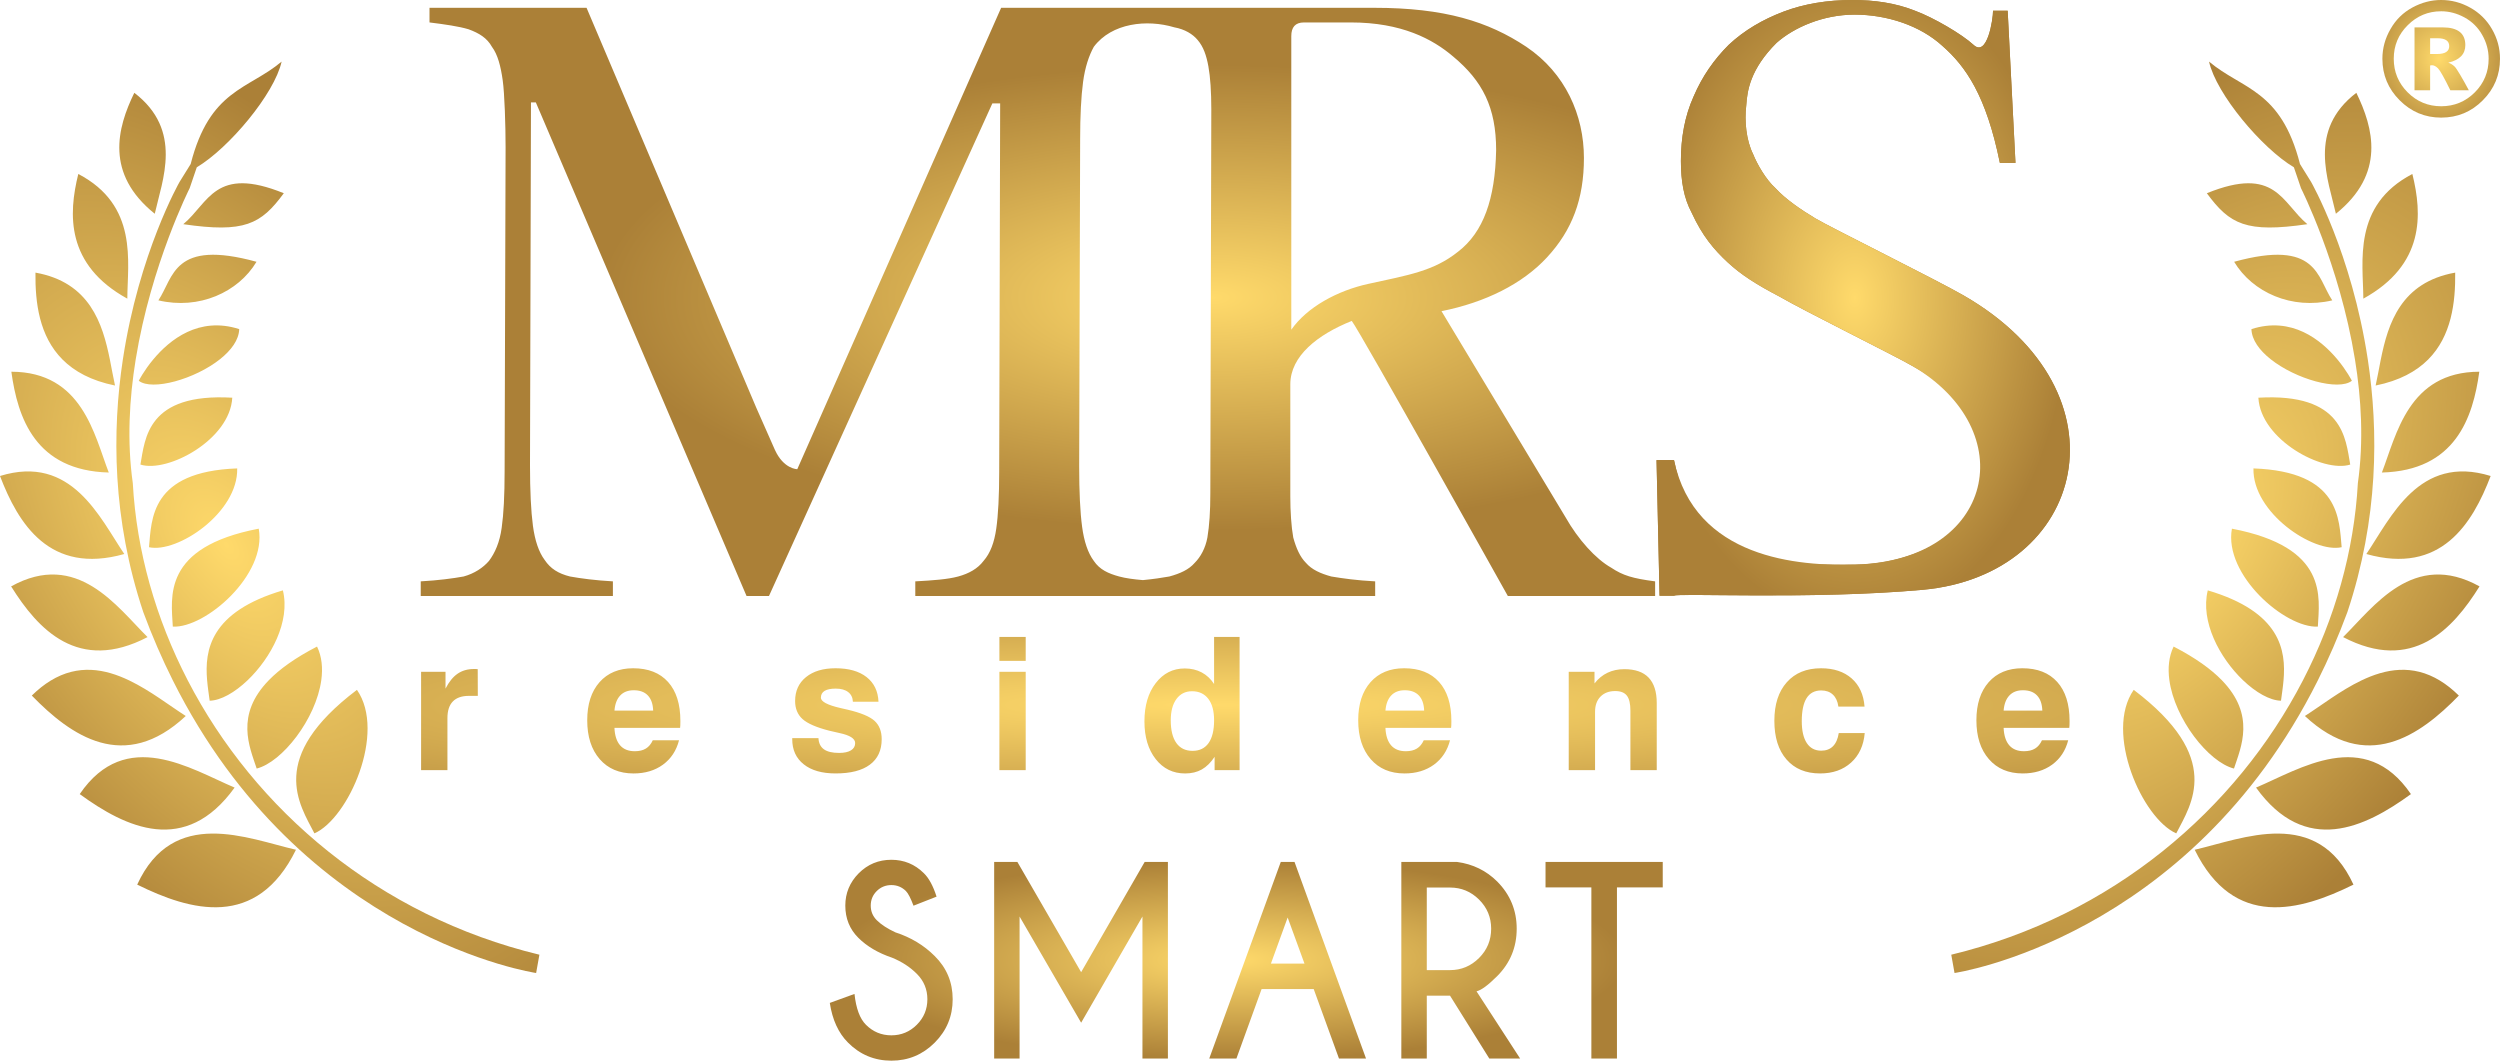
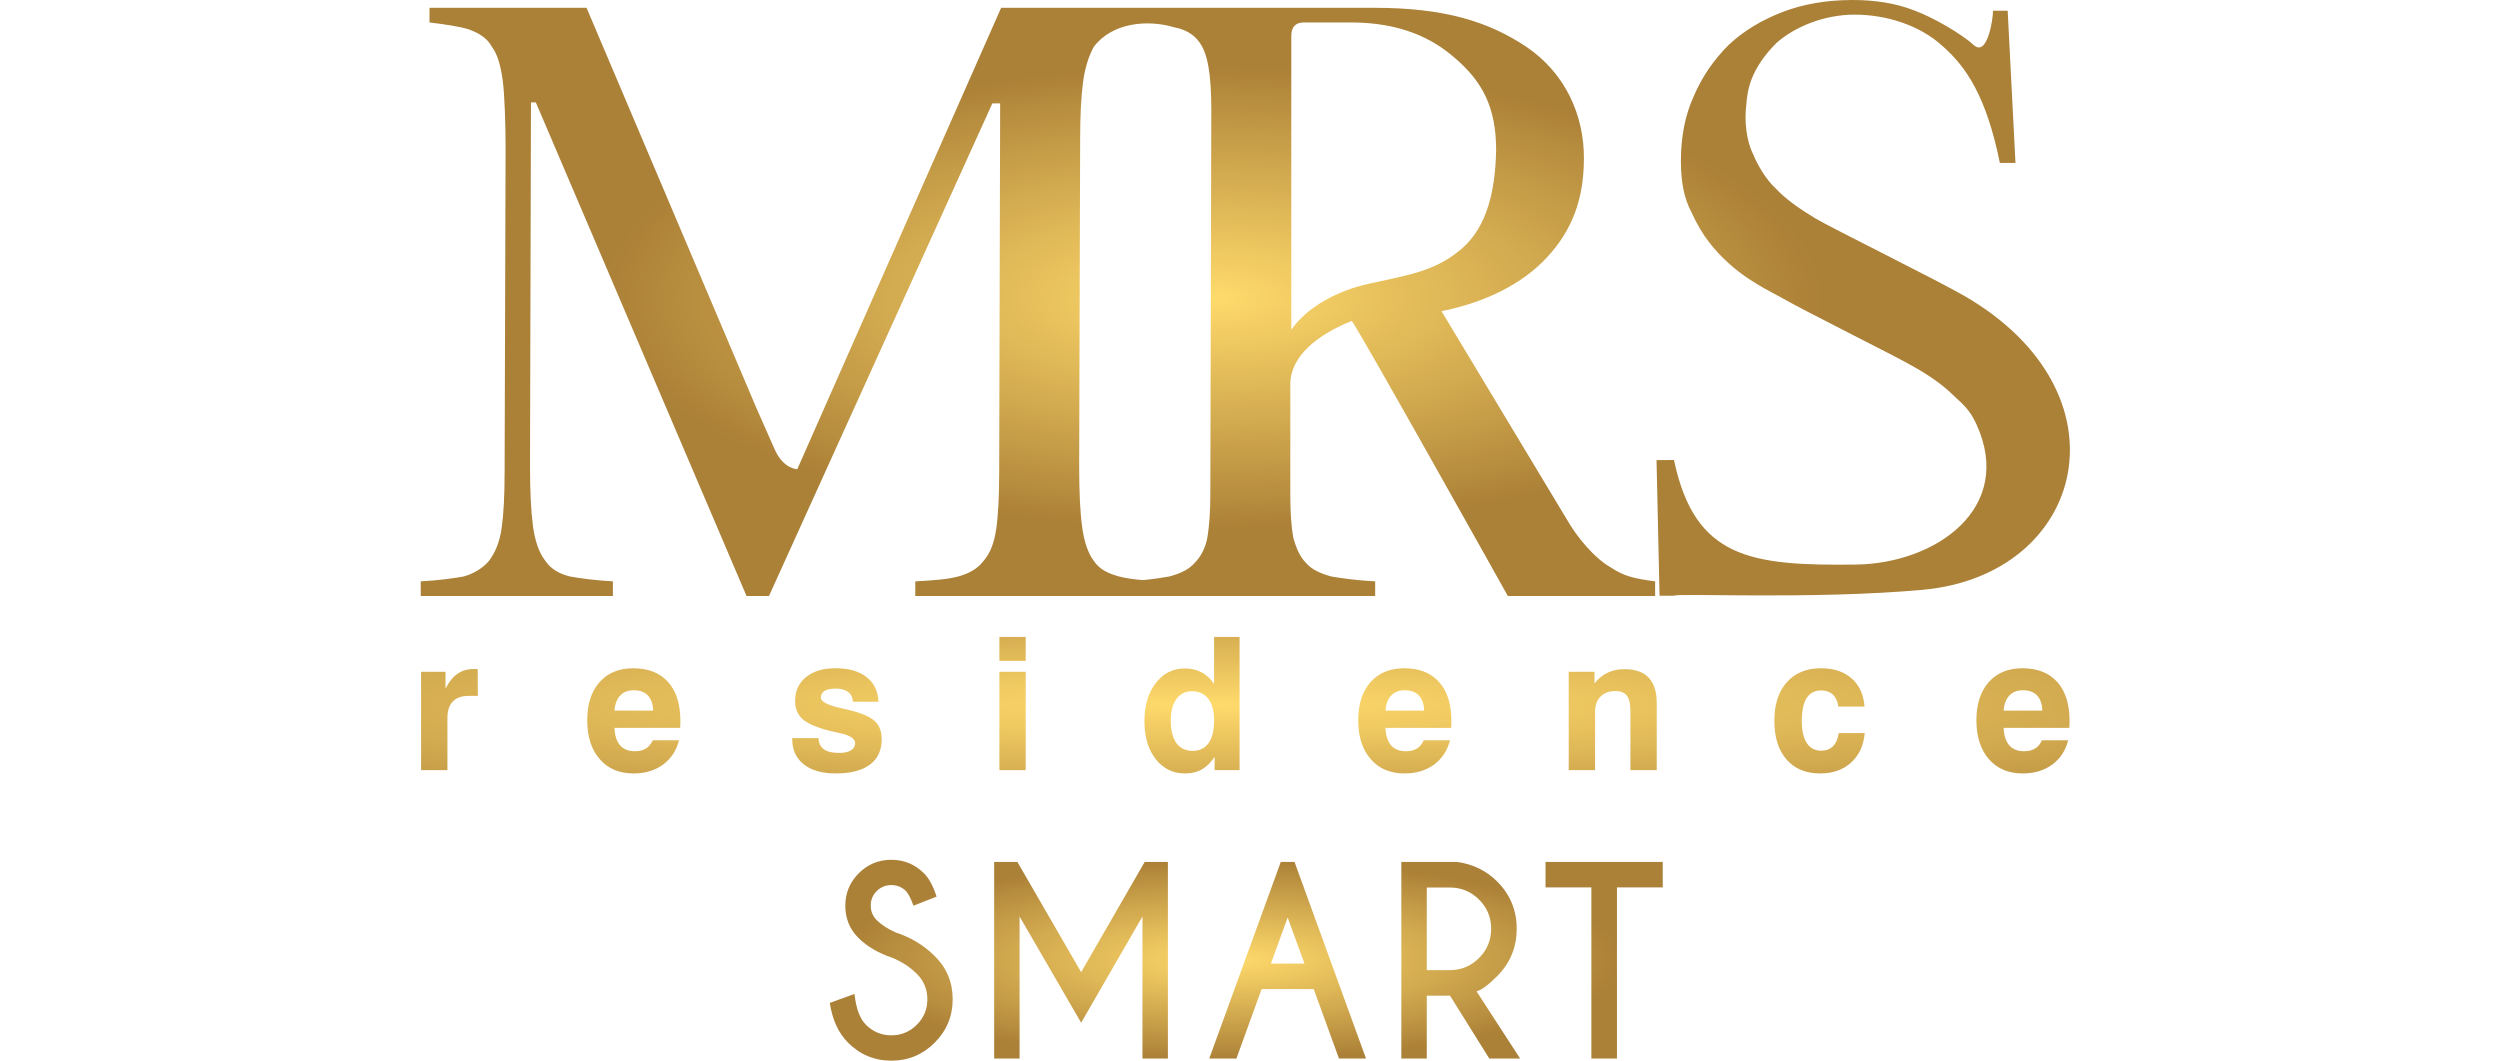
<svg xmlns="http://www.w3.org/2000/svg" xmlns:xlink="http://www.w3.org/1999/xlink" xml:space="preserve" width="84.954mm" height="36.043mm" style="shape-rendering:geometricPrecision; text-rendering:geometricPrecision; image-rendering:optimizeQuality; fill-rule:evenodd; clip-rule:evenodd" viewBox="0 0 3988.75 1692.28">
  <defs>
    <style type="text/css"> .fil3 {fill:url(#id0)} .fil5 {fill:url(#id1)} .fil6 {fill:url(#id2)} .fil2 {fill:url(#id3)} .fil4 {fill:url(#id4)} .fil1 {fill:url(#id5);fill-rule:nonzero} .fil0 {fill:url(#id6);fill-rule:nonzero} </style>
    <radialGradient id="id0" gradientUnits="userSpaceOnUse" gradientTransform="matrix(0.817 -4.81907E-001 0.003 -8.45296E-001 633 3278)" cx="3474.69" cy="869" r="868.38" fx="3474.69" fy="869">
      <stop offset="0" style="stop-opacity:1; stop-color:#FFDA6B" />
      <stop offset="1" style="stop-opacity:1; stop-color:#AB8037" />
    </radialGradient>
    <radialGradient id="id1" gradientUnits="userSpaceOnUse" gradientTransform="matrix(0.99 -0 -0 0.376 19 296)" xlink:href="#id0" cx="1934.3" cy="475.46" r="987.9" fx="1934.3" fy="475.46"> </radialGradient>
    <radialGradient id="id2" gradientUnits="userSpaceOnUse" gradientTransform="matrix(0.687 -0 -0 1.042 926 -20)" xlink:href="#id0" cx="2959.57" cy="475.24" r="498.22" fx="2959.57" fy="475.24"> </radialGradient>
    <radialGradient id="id3" gradientUnits="userSpaceOnUse" gradientTransform="matrix(-8.17006E-001 -4.81907E-001 -2.73565E-003 -8.45296E-001 659 1778)" xlink:href="#id0" cx="361.46" cy="869" r="868.38" fx="361.46" fy="869"> </radialGradient>
    <radialGradient id="id4" gradientUnits="userSpaceOnUse" gradientTransform="matrix(0.99 -0 -0 1.042 39 -4)" xlink:href="#id0" cx="3891.17" cy="93.82" r="133.31" fx="3891.17" fy="93.82"> </radialGradient>
    <radialGradient id="id5" gradientUnits="userSpaceOnUse" gradientTransform="matrix(0.99 -0 -0 0.251 20 1147)" xlink:href="#id0" cx="1961.85" cy="1532.03" r="637.91" fx="1961.85" fy="1532.03"> </radialGradient>
    <radialGradient id="id6" gradientUnits="userSpaceOnUse" gradientTransform="matrix(0.99 -0 -0 0.086 19 1028)" xlink:href="#id0" cx="1934.32" cy="1125.1" r="2665.38" fx="1934.32" fy="1125.1"> </radialGradient>
  </defs>
  <g id="Layer_x0020_1">
    <g id="_105553286792192">
      <path class="fil0" d="M671.86 1228.71l0 -156.88 38.96 0 0 26.85c5.47,-10.74 11.87,-18.67 19.21,-23.74 7.29,-5.02 16.01,-7.54 26.1,-7.54 1.63,0 2.91,0 3.85,0.05 0.88,0.05 1.62,0.15 2.22,0.2l0.15 42.6 -13.99 0c-11.48,0 -20.04,2.95 -25.86,8.91 -5.77,5.96 -8.62,14.83 -8.62,26.55l0 83 -42.01 0zm369.67 -47.63l41.87 0c-4.24,16.55 -12.81,29.5 -25.62,38.91 -12.85,9.36 -28.51,14.04 -46.98,14.04 -22.71,0 -40.68,-7.59 -53.98,-22.86 -13.25,-15.27 -19.9,-35.9 -19.9,-61.96 0,-25.71 6.55,-45.96 19.6,-60.78 13.1,-14.78 30.98,-22.22 53.68,-22.22 24.09,0 42.6,7.29 55.7,21.87 13.1,14.58 19.65,35.32 19.65,62.26 0,3 -0.05,5.22 -0.1,6.7 -0.05,1.53 -0.15,2.91 -0.34,4.29l-104.76 0c0.54,12.32 3.6,21.57 9.01,27.83 5.41,6.25 13.25,9.41 23.44,9.41 7.19,0 13.15,-1.43 17.73,-4.29 4.62,-2.81 8.27,-7.24 10.98,-13.2zm-61.17 -47.33l61.77 0c-0.39,-10.59 -3.2,-18.62 -8.47,-24.14 -5.22,-5.56 -12.75,-8.32 -22.56,-8.32 -9.16,0 -16.35,2.81 -21.57,8.38 -5.27,5.56 -8.32,13.59 -9.16,24.09zm283.62 43.88l41.87 0c0.39,7.98 3.25,13.94 8.67,17.83 5.37,3.89 13.45,5.81 24.23,5.81 8.18,0 14.48,-1.33 18.96,-4.09 4.48,-2.76 6.7,-6.6 6.7,-11.63 0,-7.14 -8.32,-12.46 -25.07,-16.01 -6.85,-1.43 -12.26,-2.71 -16.3,-3.74 -20.39,-5.22 -34.58,-11.38 -42.51,-18.47 -7.93,-7.14 -11.92,-16.75 -11.92,-28.86 0,-16.06 5.81,-28.81 17.39,-38.17 11.58,-9.41 27.29,-14.09 47.14,-14.09 20.93,0 37.43,4.68 49.4,13.99 11.97,9.36 18.37,22.46 19.11,39.4l-40.83 0c-0.3,-6.65 -2.81,-11.77 -7.58,-15.42 -4.73,-3.69 -11.38,-5.51 -19.8,-5.51 -8.03,0 -13.94,1.23 -17.83,3.64 -3.89,2.37 -5.86,6.01 -5.86,10.78 0,6.26 10.45,11.82 31.33,16.6 4.78,1.08 8.62,1.92 11.38,2.61 20.89,4.93 35.17,10.84 42.81,17.73 7.63,6.94 11.48,16.7 11.48,29.3 0,17.78 -6.31,31.38 -18.87,40.68 -12.51,9.36 -30.78,13.99 -54.72,13.99 -21.67,0 -38.62,-4.83 -50.83,-14.58 -12.21,-9.7 -18.32,-23.05 -18.32,-40.09l0 -1.72zm330.57 -123.23l0 -38.22 41.96 0 0 38.22 -41.96 0zm0 174.31l0 -156.88 41.96 0 0 156.88 -41.96 0zm383.22 -212.53l0 212.53 -39.85 0 0 -21.23c-6.06,9.17 -12.86,15.86 -20.39,20.15 -7.59,4.29 -16.45,6.4 -26.65,6.4 -19.31,0 -34.97,-7.63 -46.94,-22.91 -12.02,-15.32 -17.98,-35.36 -17.98,-60.18 0,-25.02 5.96,-45.37 17.98,-60.98 11.97,-15.62 27.43,-23.45 46.35,-23.45 10.15,0 19.16,2.12 27.09,6.36 7.93,4.24 14.48,10.39 19.7,18.47l0 -75.16 40.68 0zm-109.83 133.03c0,15.86 3,27.97 8.96,36.3 5.96,8.32 14.58,12.46 25.81,12.46 11.18,0 19.7,-4.14 25.56,-12.41 5.86,-8.27 8.82,-20.39 8.82,-36.35 0,-14.83 -3.1,-26.26 -9.26,-34.28 -6.16,-8.03 -14.82,-12.07 -25.96,-12.07 -10.49,0 -18.77,4.14 -24.82,12.36 -6.06,8.23 -9.11,19.56 -9.11,33.99zm403.7 31.86l41.87 0c-4.24,16.55 -12.81,29.5 -25.62,38.91 -12.85,9.36 -28.51,14.04 -46.98,14.04 -22.71,0 -40.68,-7.59 -53.98,-22.86 -13.25,-15.27 -19.9,-35.9 -19.9,-61.96 0,-25.71 6.55,-45.96 19.61,-60.78 13.1,-14.78 30.98,-22.22 53.68,-22.22 24.09,0 42.6,7.29 55.7,21.87 13.1,14.58 19.65,35.32 19.65,62.26 0,3 -0.05,5.22 -0.1,6.7 -0.05,1.53 -0.15,2.91 -0.34,4.29l-104.76 0c0.54,12.32 3.6,21.57 9.01,27.83 5.41,6.25 13.25,9.41 23.44,9.41 7.19,0 13.15,-1.43 17.73,-4.29 4.62,-2.81 8.27,-7.24 10.98,-13.2zm-61.17 -47.33l61.77 0c-0.39,-10.59 -3.2,-18.62 -8.47,-24.14 -5.22,-5.56 -12.75,-8.32 -22.56,-8.32 -9.16,0 -16.35,2.81 -21.57,8.38 -5.27,5.56 -8.32,13.59 -9.16,24.09zm292.44 94.96l0 -156.88 41.13 0 0 18.62c5.86,-7.59 12.81,-13.3 20.79,-17.09 7.98,-3.79 16.89,-5.71 26.7,-5.71 17.29,0 30.29,4.53 38.86,13.49 8.62,9.01 12.95,22.56 12.95,40.64l0 106.93 -42.01 0 0 -94.81c0,-11.23 -1.87,-19.26 -5.72,-24.09 -3.79,-4.83 -9.94,-7.24 -18.52,-7.24 -9.9,0 -17.73,3 -23.54,8.92 -5.77,5.91 -8.62,13.94 -8.62,24.13l0 93.09 -42.01 0zm430.84 -59.15l41.43 0c-1.72,19.9 -9.01,35.61 -21.82,47.18 -12.76,11.53 -29.21,17.29 -49.36,17.29 -22.8,0 -40.63,-7.39 -53.59,-22.26 -12.95,-14.87 -19.41,-35.42 -19.41,-61.71 0,-26.16 6.6,-46.64 19.85,-61.52 13.2,-14.87 31.42,-22.31 54.62,-22.31 20.29,0 36.55,5.42 48.81,16.16 12.26,10.79 19.16,25.81 20.59,45.02l-41.72 0c-1.13,-8.38 -4.08,-14.73 -8.81,-19.16 -4.68,-4.43 -10.89,-6.65 -18.57,-6.65 -10.39,0 -18.18,4.09 -23.34,12.26 -5.12,8.18 -7.69,20.44 -7.69,36.8 0,15.12 2.66,26.74 7.98,34.87 5.37,8.13 13,12.17 23.05,12.17 7.78,0 14.04,-2.37 18.72,-7.04 4.73,-4.73 7.83,-11.77 9.26,-21.08zm324.21 11.52l41.87 0c-4.24,16.55 -12.8,29.5 -25.61,38.91 -12.85,9.36 -28.51,14.04 -46.99,14.04 -22.71,0 -40.68,-7.59 -53.98,-22.86 -13.25,-15.27 -19.9,-35.9 -19.9,-61.96 0,-25.71 6.55,-45.96 19.6,-60.78 13.1,-14.78 30.98,-22.22 53.69,-22.22 24.09,0 42.6,7.29 55.7,21.87 13.1,14.58 19.65,35.32 19.65,62.26 0,3 -0.05,5.22 -0.1,6.7 -0.05,1.53 -0.15,2.91 -0.35,4.29l-104.76 0c0.54,12.32 3.59,21.57 9.01,27.83 5.42,6.25 13.25,9.41 23.45,9.41 7.19,0 13.15,-1.43 17.73,-4.29 4.63,-2.81 8.27,-7.24 10.98,-13.2zm-61.17 -47.33l61.76 0c-0.39,-10.59 -3.2,-18.62 -8.47,-24.14 -5.22,-5.56 -12.76,-8.32 -22.56,-8.32 -9.16,0 -16.35,2.81 -21.57,8.38 -5.27,5.56 -8.32,13.59 -9.16,24.09z" />
      <path class="fil1" d="M1423.36 1528.01c-22.21,-7.5 -40.21,-18.07 -53.99,-31.85 -13.79,-13.78 -20.68,-30.91 -20.68,-51.25 0,-20 7.16,-37.2 21.41,-51.59 14.32,-14.39 31.72,-21.54 52.06,-21.54 20.14,0 37.4,7.09 51.79,21.34 8.1,7.83 14.86,20.34 20.34,37.47l-36.8 14.45c-4.48,-11.98 -8.5,-19.8 -12.18,-23.49 -6.42,-6.29 -14.12,-9.43 -23.15,-9.43 -9.1,0 -16.93,3.21 -23.28,9.5 -6.42,6.36 -9.63,14.12 -9.63,23.28 0,9.1 3.21,16.87 9.63,23.29 7.16,7.09 17.06,13.51 29.78,19.4 24.56,7.96 45.43,20.54 62.56,37.67 19.2,18.94 28.77,41.95 28.77,68.99 0,27.03 -9.57,50.11 -28.71,69.32 -19.14,19.14 -42.15,28.71 -69.12,28.71 -27.03,0 -50.11,-9.64 -69.18,-28.84 -15.25,-15.26 -24.95,-36.4 -29.04,-63.3l39.41 -14.32c2.47,23.15 8.56,39.54 18.27,49.18 11.24,11.24 24.75,16.86 40.54,16.86 15.86,0 29.37,-5.62 40.61,-16.86 11.24,-11.24 16.86,-24.82 16.86,-40.74 0,-15.79 -5.62,-29.37 -16.86,-40.55 -10.71,-10.78 -23.88,-19.34 -39.41,-25.69zm199.9 -152.75l101.7 175.84 101.36 -175.84 37.07 0 0 313.67 -40.61 0 0 -226.62 -97.82 169.41 -98.22 -169.41 0 226.62 -40.55 0 0 -313.67 37.07 0zm458.03 162.12l-26.83 -73.47 -26.7 73.47 53.53 0zm-15.86 -162.12l114.08 313.67 -43.15 0 -40.35 -110.93 -83.11 0 -40.21 110.93 -43.36 0 114.14 -313.67 21.95 0zm211.01 40.81l0 131.75 37.07 0c18,0 33.45,-6.49 46.3,-19.34 12.91,-12.85 19.34,-28.43 19.34,-46.77 0,-18.13 -6.43,-33.66 -19.34,-46.44 -12.85,-12.78 -28.3,-19.2 -46.3,-19.2l-37.07 0zm37.07 172.49l-37.07 0 0 100.36 -40.61 0 0 -313.67 89.05 0c25.16,3.41 46.5,13.85 63.9,31.18 20.74,20.95 31.11,46.04 31.11,75.27 0,29.58 -10.37,54.8 -31.11,75.68 -14.39,14.38 -25.36,22.48 -32.99,24.28l69.59 107.26 -49.18 0 -62.69 -100.36zm266.34 -172.69l0 273.05 -40.82 0 0 -273.05 -73.13 0 0 -40.61 187.01 0 0 40.61 -73.07 0z" />
      <g>
-         <path class="fil2" d="M196.06 573.37l0 -0.04 0 0c25.73,-169.78 90.29,-282.8 90.29,-282.8l-0.01 -0.01 17.89 -28.82c30.46,-119.24 91.85,-118.63 145.1,-163.41 -11.4,51.52 -84.25,138.27 -135.37,168.62l-11.29 33.18 0.01 0.01c0,0 -61.52,121.49 -86.14,273.17l-0.01 0.03c-10.21,62.8 -14.08,130.77 -4.66,197.43 6,108.15 36.37,215.66 87.63,314.71l0.02 0.04c106.69,206.17 304,375.67 561.1,437.75l-5.21 29.19c0,0 -373.46,-54.65 -579.66,-466.88l-0.02 -0.04c-16.94,-33.84 -32.74,-70.06 -47.12,-108.89 -49.59,-148.73 -49.89,-288.88 -32.56,-403.27zm305.59 756.26c-24.01,-46.74 -75.78,-120.29 67.86,-228.98 47.25,68.15 -13.63,205.12 -67.86,228.98zm-72.61 -244.48l0 0c17.04,-17.47 41.7,-35.43 76.8,-53.57 7.69,15.92 9.4,34.33 6.81,53.37l0 0c-8.43,62.17 -62.54,131.05 -103.11,141.28 -11.31,-34.49 -34.91,-85.24 19.45,-141.04l0.04 -0.04zm-98.58 0.28l-0.01 0 0 -0.04c-4.18,-48.36 4.88,-109.08 120.88,-143.47 12.22,49.61 -19.05,107.83 -56.15,143.31l-0.04 0.04c-20.55,19.66 -42.89,32.35 -60.63,32.71 -1.24,-9.74 -3.04,-20.77 -4.05,-32.55zm-54.75 -85.64c-2.41,-47.04 -17.45,-126.67 137.1,-156.3 13.35,73.48 -84.95,158.87 -137.1,156.3zm-37.99 -126.73c4.24,-44.26 1.84,-120.77 140.72,-125.71 1.75,70.53 -95.54,135.77 -140.72,125.71zm-13.66 -131.83c7.43,-41.66 10.79,-114.57 146.53,-106.7 -3.56,67.17 -103.26,120.34 -146.53,106.7zm127.12 -168.23l-0 0c-40.25,32.03 -108.48,51.05 -129.77,34.52 0,0 8,-15.94 23.29,-34.27l0.04 -0.03c25.87,-31 72.61,-68.85 136.94,-48.12 -0.5,17.19 -12.78,33.78 -30.45,47.85l-0.05 0.04zm-98.47 -93.77c24.64,-36.98 23.5,-98.08 156.55,-61.56 -29.16,48.76 -91.91,76.91 -156.55,61.56zm219.51 876.56c-76.85,-17.73 -195.82,-69.65 -253.31,55.62 85.01,42.09 190.74,71.89 253.31,-55.62zm-97.89 -99.2c-69.56,-29.37 -173.46,-97.76 -247.11,10.4 73.47,53.58 168.34,99.03 247.11,-10.4zm-168.06 -170.89l0.02 0 0.07 0.04c33.43,16.04 63.99,40.03 90.04,56.63 -98.1,91.74 -183.19,31.65 -245.65,-32.57 10.03,-9.87 20.03,-17.71 29.95,-23.77l0.07 -0.04c43.98,-26.85 86.69,-18.94 125.51,-0.3zm29.16 -69.22c-48.76,-48.19 -112.1,-139.42 -217.67,-80.9 42.76,68.61 107.17,138.56 217.67,80.9zm-37.11 -132.55c-38.82,-57.36 -83.88,-159.96 -198.33,-124.48 29.11,76.14 79.21,158.09 198.33,124.48zm-24.78 -130.01c-23.17,-59.94 -42.16,-160.64 -155.43,-160.84 10.09,73.55 38.27,157.77 155.43,160.84zm1.71 -180.54l0.01 0.03c3,14.83 5.41,29.08 8.25,41.7 -37.98,-7.7 -64.85,-22.5 -83.8,-41.51l-0.05 -0.05c-37.17,-37.35 -43.64,-90.88 -43.09,-138.59 86.75,15.46 107.08,81.29 118.67,138.42zm27.89 -96.87c0.29,-58.85 17.68,-148.9 -78.22,-198.92 -15.88,64.11 -20.01,144.85 78.22,198.92zm43.78 -135.45c11.91,-53.57 45.7,-133.01 -32.62,-192.99 -27.31,56.05 -47.07,129 32.62,192.99zm45.5 16.64c40.96,-34.09 50.45,-94.03 160.38,-49.4 -36.54,49.85 -63.05,63.6 -160.38,49.4z" />
-         <path class="fil3" d="M3777.79 573.37l0 -0.04 -0 0c-25.73,-169.78 -90.29,-282.8 -90.29,-282.8l0.01 -0.01 -17.89 -28.82c-30.46,-119.24 -91.85,-118.63 -145.1,-163.41 11.4,51.52 84.25,138.27 135.37,168.62l11.29 33.18 -0.01 0.01c0,0 61.52,121.49 86.14,273.17l0.01 0.03c10.21,62.8 14.08,130.77 4.66,197.43 -6,108.15 -36.37,215.66 -87.63,314.71l-0.02 0.04c-106.69,206.17 -304,375.67 -561.1,437.75l5.21 29.19c0,0 373.46,-54.65 579.66,-466.88l0.02 -0.04c16.94,-33.84 32.74,-70.06 47.12,-108.89 49.59,-148.73 49.89,-288.88 32.56,-403.27zm-305.59 756.26c24.01,-46.74 75.78,-120.29 -67.86,-228.98 -47.24,68.15 13.63,205.12 67.86,228.98zm72.61 -244.48l-0 0c-17.04,-17.47 -41.7,-35.43 -76.8,-53.57 -7.7,15.92 -9.4,34.33 -6.81,53.37l-0 0c8.44,62.17 62.54,131.05 103.11,141.28 11.31,-34.49 34.91,-85.24 -19.45,-141.04l-0.04 -0.04zm98.58 0.28l0 0 0 -0.04c4.18,-48.36 -4.88,-109.08 -120.88,-143.47 -12.21,49.61 19.05,107.83 56.15,143.31l0.04 0.04c20.55,19.66 42.9,32.35 60.63,32.71 1.24,-9.74 3.04,-20.77 4.06,-32.55zm54.74 -85.64c2.41,-47.04 17.45,-126.67 -137.1,-156.3 -13.35,73.48 84.95,158.87 137.1,156.3zm37.99 -126.73c-4.24,-44.26 -1.84,-120.77 -140.72,-125.71 -1.75,70.53 95.54,135.77 140.72,125.71zm13.66 -131.83c-7.42,-41.66 -10.79,-114.57 -146.53,-106.7 3.56,67.17 103.26,120.34 146.53,106.7zm-127.12 -168.23l0 0c40.25,32.03 108.48,51.05 129.77,34.52 0,0 -8,-15.94 -23.29,-34.27l-0.04 -0.03c-25.87,-31 -72.61,-68.85 -136.94,-48.12 0.5,17.19 12.78,33.78 30.45,47.85l0.05 0.04zm98.47 -93.77c-24.64,-36.98 -23.5,-98.08 -156.55,-61.56 29.16,48.76 91.9,76.91 156.55,61.56zm-219.5 876.56c76.85,-17.73 195.81,-69.65 253.31,55.62 -85.01,42.09 -190.74,71.89 -253.31,-55.62zm97.88 -99.2c69.56,-29.37 173.46,-97.76 247.11,10.4 -73.47,53.58 -168.34,99.03 -247.11,-10.4zm168.06 -170.89l-0.01 0 -0.08 0.04c-33.43,16.04 -63.99,40.03 -90.04,56.63 98.1,91.74 183.19,31.65 245.66,-32.57 -10.04,-9.87 -20.03,-17.71 -29.96,-23.77l-0.07 -0.04c-43.98,-26.85 -86.69,-18.94 -125.51,-0.3zm-29.16 -69.22c48.76,-48.19 112.1,-139.42 217.67,-80.9 -42.76,68.61 -107.17,138.56 -217.67,80.9zm37.11 -132.55c38.82,-57.36 83.88,-159.96 198.33,-124.48 -29.11,76.14 -79.21,158.09 -198.33,124.48zm24.78 -130.01c23.17,-59.94 42.16,-160.64 155.43,-160.84 -10.09,73.55 -38.27,157.77 -155.43,160.84zm-1.71 -180.54l-0.01 0.03c-3,14.83 -5.41,29.08 -8.25,41.7 37.98,-7.7 64.85,-22.5 83.8,-41.51l0.05 -0.05c37.17,-37.35 43.64,-90.88 43.09,-138.59 -86.76,15.46 -107.09,81.29 -118.67,138.42zm-27.89 -96.87c-0.29,-58.85 -17.68,-148.9 78.22,-198.92 15.88,64.11 20.01,144.85 -78.22,198.92zm-43.78 -135.45c-11.91,-53.57 -45.7,-133.01 32.62,-192.99 27.31,56.05 47.07,129 -32.62,192.99zm-45.5 16.64c-40.96,-34.09 -50.45,-94.03 -160.38,-49.4 36.54,49.85 63.05,63.6 160.38,49.4z" />
-       </g>
-       <path class="fil4" d="M3877.28 61.02l0 25.16 10.82 0c13.08,0 19.63,-4.19 19.63,-12.58 0,-8.39 -6.23,-12.58 -18.68,-12.58l-11.77 0zm-24.89 82.93l0 -100.25 44.78 0c24.17,0 36.26,9.43 36.26,28.28 0,14.42 -9.08,23.77 -27.2,28 3.61,1.17 6.99,3.25 10.15,6.23 1.54,1.44 4.5,5.85 8.86,13.19 4.38,7.36 8.95,15.54 13.73,24.56l-29.49 0c-9.75,-19.93 -16.29,-31.58 -19.62,-34.9 -3.33,-3.33 -6.59,-5.01 -9.74,-5.01 -0.64,0 -1.59,0.14 -2.85,0.41l0 39.5 -24.89 0zm42.48 -125.95c-20.75,0 -38.51,7.39 -53.3,22.18 -14.88,14.7 -22.33,32.57 -22.33,53.57 0,20.93 7.39,38.78 22.18,53.59 14.79,14.79 32.62,22.18 53.45,22.18 21.01,0 38.91,-7.4 53.71,-22.18 14.69,-14.7 22.04,-32.56 22.04,-53.59 0,-13.43 -3.47,-26.19 -10.42,-38.29 -3.23,-5.75 -7.23,-10.99 -11.96,-15.69 -4.74,-4.69 -10.18,-8.7 -16.32,-12.04 -11.99,-6.49 -24.34,-9.74 -37.06,-9.74zm0 -18c16.24,0 31.66,4.06 46.27,12.17 7.48,4.15 14.14,9.12 19.95,14.89 5.81,5.77 10.76,12.22 14.82,19.34 8.55,14.79 12.84,30.58 12.84,47.34 0,25.9 -9.15,47.99 -27.46,66.31 -18.22,18.4 -40.36,27.59 -66.42,27.59 -25.71,0 -47.76,-9.19 -66.16,-27.59 -18.39,-18.4 -27.59,-40.5 -27.59,-66.31 0,-16.68 4.33,-32.5 12.99,-47.47 8.47,-14.88 20.16,-26.33 35.04,-34.36 14.71,-7.93 29.95,-11.91 45.73,-11.91z" />
+         </g>
      <g>
        <path class="fil5" d="M1272.05 748.6l325.26 -736.15 213.93 0 33.53 0 347.77 0c112.06,0 182.1,21.79 242.79,62.26 62.25,42.02 91.83,108.93 91.83,177.41 0,65.37 -18.68,115.17 -59.15,158.75 -38.9,42.02 -98.05,71.59 -168.08,85.6l197.65 328.38c20.24,35.79 48.25,66.92 73.16,80.92 18.67,12.45 34.22,17.13 70.02,21.79l0 23.34 -235 0c0,0 -236.56,-423.32 -249.01,-438.88 -54.47,21.79 -98.05,56.03 -98.05,101.16l0 178.98c0,23.34 1.56,48.24 4.67,65.36 4.67,17.12 10.89,31.13 20.23,40.47 9.35,10.89 23.34,17.11 40.47,21.79 18.67,3.12 40.46,6.22 70.03,7.78l0 23.34 -339.99 0 -56.86 0 -336.89 0 0 -23.34c28.01,-1.56 51.35,-3.11 68.48,-7.78 17.11,-4.68 31.12,-12.45 40.46,-24.9 10.89,-12.45 17.12,-29.57 20.23,-51.36 3.12,-21.78 4.68,-52.91 4.68,-90.27l1.55 -588.29 -12.45 0 -356.4 785.94 -35.79 0 -336.17 -787.5 -7.78 0 -1.55 578.95c0,40.46 1.55,73.15 4.66,96.49 3.12,23.34 9.33,42.02 18.68,54.47 9.33,14.01 21.79,21.78 40.46,26.46 17.11,3.12 40.46,6.22 68.47,7.78l0 23.34 -306.6 0 0 -23.34c28.01,-1.56 51.36,-4.66 68.47,-7.78 17.12,-4.68 31.13,-14.01 40.47,-24.9 9.34,-12.45 17.12,-29.57 20.23,-52.91 3.11,-21.79 4.66,-51.36 4.66,-90.27l1.56 -516.7c0,-34.24 -1.56,-85.6 -4.66,-107.39 -3.11,-21.79 -7.78,-40.47 -17.12,-52.91 -7.78,-14.01 -20.23,-21.79 -37.35,-28.02 -15.56,-4.66 -37.36,-7.78 -62.26,-10.89l0 -23.35 250.57 0 270.81 638.1 29.57 66.92c14.01,31.13 35.8,31.13 35.8,31.13zm1370.93 -14.5l27.88 -0.15c33.17,157.54 122.75,168.82 289.93,166.83 127.41,-1.52 253.93,-89.7 192.67,-223.77 -10.12,-22.15 -20.23,-31.12 -37.36,-46.69 -15.56,-15.56 -37.35,-31.12 -65.37,-46.68 -26.45,-15.57 -174.31,-88.72 -211.65,-110.51 -35.8,-18.67 -60.7,-34.24 -82.49,-54.46 -21.79,-20.23 -40.46,-42.02 -57.58,-79.38 -12.46,-23.35 -17.12,-49.8 -17.12,-82.48 0,-37.36 6.23,-71.6 20.23,-102.72 14.01,-32.69 32.68,-59.14 56.03,-82.49 24.91,-23.34 54.47,-40.46 87.16,-52.91 32.68,-12.45 70.04,-18.68 110.5,-18.68 34.24,0 68.48,4.67 99.6,17.12 29.57,10.9 74.71,37.35 93.38,54.47 21.79,20.24 31.12,-40.46 31.12,-54.47l23.34 0 12.46 242.78 -24.91 0c-21.79,-107.38 -54.47,-154.07 -91.81,-186.75 -35.8,-32.69 -88.71,-49.81 -140.07,-49.81 -49.8,0 -96.49,20.23 -124.51,45.13 -42.02,42.02 -46.69,76.26 -48.24,99.61 -3.11,24.9 0,56.03 10.9,77.82 6.22,15.56 20.23,40.45 35.79,54.46 15.57,17.12 40.47,34.25 63.81,48.24 23.35,14.01 193.74,98.28 236.57,122.95 269.66,155.38 194.49,445.83 -65.62,469.49 -174.29,15.85 -393.53,4.92 -396.45,9.43l-23.34 0 -4.83 -216.39zm-897.82 -659.38c-7.78,14 -14.01,32.68 -17.12,56.02 -3.12,23.34 -4.67,54.46 -4.67,91.83l-1.56 521.36c0,40.46 1.56,73.14 4.68,96.49 3.1,23.35 9.33,42.02 18.67,54.47 9.33,14.01 23.34,20.23 40.46,24.9 10.44,2.84 23.19,4.53 37.89,5.77 16.54,-1.61 30.76,-3.69 42.2,-5.77 17.13,-4.68 31.14,-10.89 40.47,-21.79 9.33,-9.33 17.11,-23.34 20.23,-40.47 3.12,-18.68 4.67,-42.02 4.67,-70.04l1.56 -613.19c0,-28.01 -1.56,-51.35 -4.66,-68.47 -3.12,-17.12 -7.79,-31.12 -17.13,-42.02 -7.78,-9.34 -20.23,-17.12 -37.35,-20.24 -43.43,-13.01 -99.66,-7.12 -128.34,31.14zm315.1 451.33l0 -468.46c0,-14.01 6.22,-21.78 20.23,-21.78l74.71 0c80.92,0 130.72,26.46 163.41,54.47 46.7,38.91 68.48,80.93 68.48,149.41 -1.56,77.82 -20.24,130.73 -60.7,161.85 -38.9,31.13 -79.37,37.36 -143.18,51.37 -49.8,10.89 -98.05,37.35 -122.94,73.15z" />
-         <path class="fil6" d="M2642.98 734.09l27.88 -0.16c33.17,157.55 198.74,169.58 289.93,166.83 222.18,-6.7 266.16,-214.11 89.95,-317.15 -26.49,-15.48 -174.3,-88.71 -211.65,-110.5 -35.8,-18.67 -60.7,-34.24 -82.49,-54.47 -21.79,-20.23 -40.46,-42.01 -57.58,-79.37 -12.45,-23.35 -17.13,-49.81 -17.13,-82.49 0,-37.36 6.24,-71.6 20.23,-102.72 14.01,-32.69 32.68,-59.14 56.03,-82.49 24.91,-23.34 54.47,-40.46 87.16,-52.91 32.67,-12.45 70.04,-18.68 110.49,-18.68 34.24,0 68.49,4.67 99.61,17.13 29.57,10.89 74.71,37.34 93.38,54.46 21.79,20.24 31.12,-40.46 31.12,-54.46l23.34 0 12.46 242.77 -24.91 0c-21.79,-107.38 -54.47,-154.07 -91.81,-186.75 -35.8,-32.68 -88.71,-49.81 -140.07,-49.81 -49.8,0 -96.49,20.23 -124.51,45.13 -42.02,42.02 -46.69,76.26 -48.24,99.61 -3.12,24.9 0,56.03 10.89,77.82 6.22,15.56 20.23,40.46 35.79,54.46 15.57,17.12 40.47,34.25 63.81,48.25 23.35,14.01 193.74,98.28 236.57,122.95 269.66,155.39 194.48,445.83 -65.62,469.49 -174.29,15.85 -393.53,4.92 -396.45,9.43l-23.34 0 -4.83 -216.39z" />
      </g>
    </g>
  </g>
</svg>